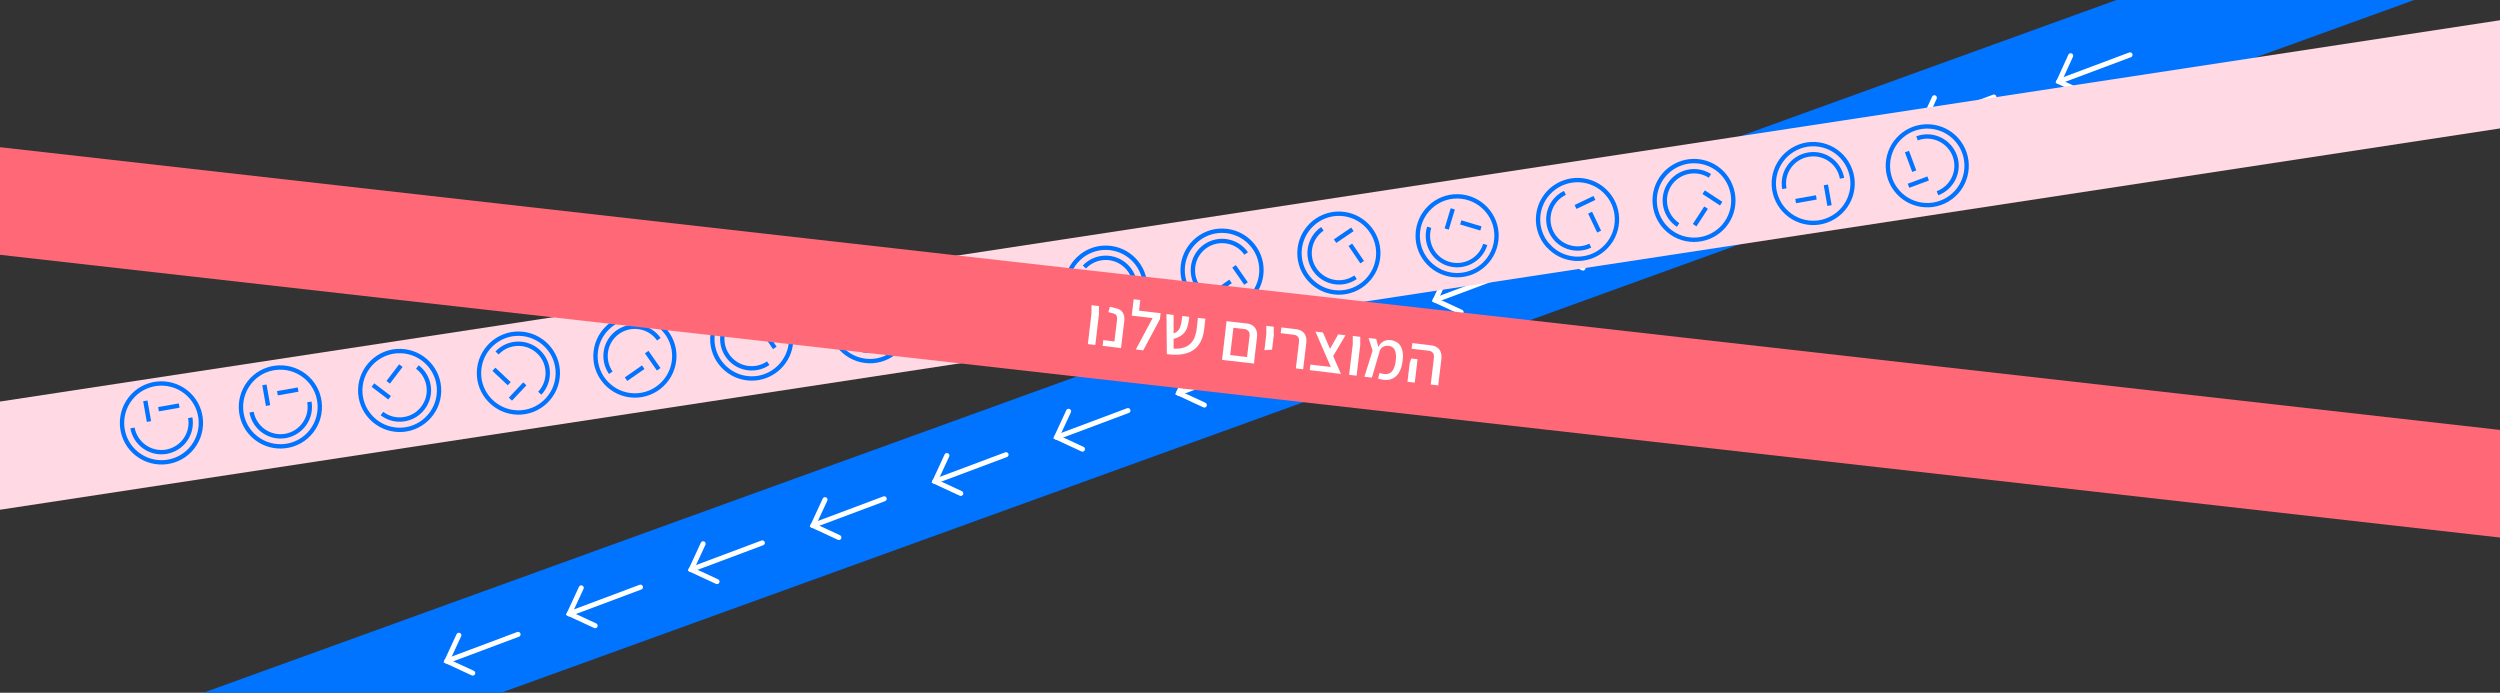
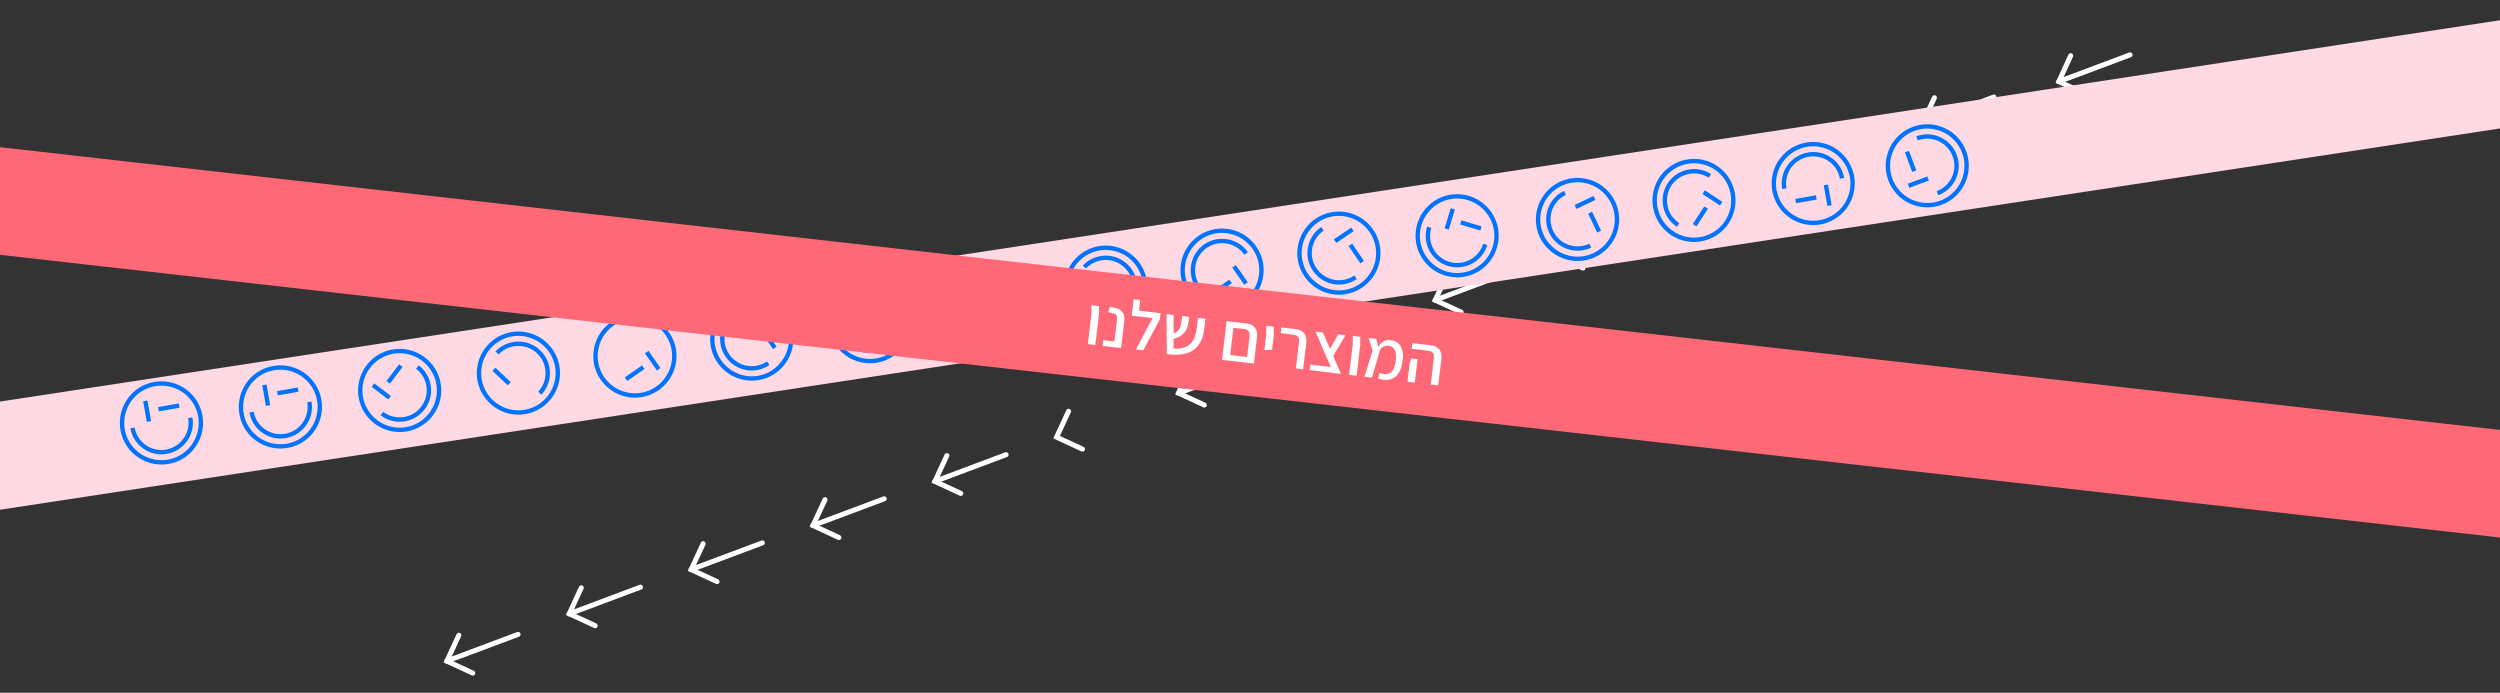
<svg xmlns="http://www.w3.org/2000/svg" id="Layer_1" width="1440" height="399" viewBox="0 0 1440 399">
  <rect x="0" y="0" width="1440" height="399" fill="#333333" stroke="none" />
-   <path d="M21.9,495.6L1539.7-54l-19.9-54.9L2,440.7l19.9,54.9Z" fill="#0073ff" />
+   <path d="M21.9,495.6l-19.9-54.9L2,440.7l19.9,54.9Z" fill="#0073ff" />
  <path d="M719.9,211.1l-41.1,15.4" fill="none" stroke="#fff" stroke-linecap="round" stroke-miterlimit="10" stroke-width="2.9" />
  <path d="M693.7,233.3l-14.9-6.9,6.8-14.9" fill="none" stroke="#fff" stroke-linecap="round" stroke-miterlimit="10" stroke-width="2.9" />
-   <path d="M649.7,236.5l-41.1,15.4" fill="none" stroke="#fff" stroke-linecap="round" stroke-miterlimit="10" stroke-width="2.9" />
  <path d="M623.5,258.7l-14.9-6.9,6.9-14.9" fill="none" stroke="#fff" stroke-linecap="round" stroke-miterlimit="10" stroke-width="2.9" />
  <path d="M579.5,261.9l-41.1,15.4" fill="none" stroke="#fff" stroke-linecap="round" stroke-miterlimit="10" stroke-width="2.9" />
  <path d="M553.4,284.2l-14.9-6.9,6.9-14.9" fill="none" stroke="#fff" stroke-linecap="round" stroke-miterlimit="10" stroke-width="2.9" />
  <path d="M509.3,287.3l-41.1,15.4" fill="none" stroke="#fff" stroke-linecap="round" stroke-miterlimit="10" stroke-width="2.9" />
  <path d="M483.2,309.6l-14.9-6.9,6.9-14.9" fill="none" stroke="#fff" stroke-linecap="round" stroke-miterlimit="10" stroke-width="2.9" />
  <path d="M439.1,312.7l-41.1,15.4" fill="none" stroke="#fff" stroke-linecap="round" stroke-miterlimit="10" stroke-width="2.9" />
  <path d="M413,335l-14.9-6.9,6.9-14.9" fill="none" stroke="#fff" stroke-linecap="round" stroke-miterlimit="10" stroke-width="2.9" />
  <path d="M368.9,338.2l-41.1,15.4" fill="none" stroke="#fff" stroke-linecap="round" stroke-miterlimit="10" stroke-width="2.9" />
  <path d="M298.4,365.4l-41.1,15.4" fill="none" stroke="#fff" stroke-linecap="round" stroke-miterlimit="10" stroke-width="2.9" />
  <path d="M342.8,360.4l-14.9-6.9,6.9-14.9" fill="none" stroke="#fff" stroke-linecap="round" stroke-miterlimit="10" stroke-width="2.9" />
  <path d="M272.3,387.7l-14.9-6.9,6.9-14.9" fill="none" stroke="#fff" stroke-linecap="round" stroke-miterlimit="10" stroke-width="2.9" />
  <path d="M1148.5,55.9l-41.1,15.4" fill="none" stroke="#fff" stroke-linecap="round" stroke-miterlimit="10" stroke-width="2.9" />
  <path d="M1122.3,78.1l-14.9-6.9,6.8-14.9" fill="none" stroke="#fff" stroke-linecap="round" stroke-miterlimit="10" stroke-width="2.9" />
  <path d="M1226.9,31.6l-41.1,15.4" fill="none" stroke="#fff" stroke-linecap="round" stroke-miterlimit="10" stroke-width="2.9" />
  <path d="M1200.8,53.9l-14.9-6.9,6.8-14.9" fill="none" stroke="#fff" stroke-linecap="round" stroke-miterlimit="10" stroke-width="2.9" />
  <path d="M1078.3,81.3l-41.1,15.4" fill="none" stroke="#fff" stroke-linecap="round" stroke-miterlimit="10" stroke-width="2.9" />
  <path d="M1052.1,103.5l-14.9-6.9,6.9-14.9" fill="none" stroke="#fff" stroke-linecap="round" stroke-miterlimit="10" stroke-width="2.9" />
  <path d="M1008.1,106.7l-41.1,15.4" fill="none" stroke="#fff" stroke-linecap="round" stroke-miterlimit="10" stroke-width="2.9" />
  <path d="M981.9,129l-14.9-6.9,6.9-14.9" fill="none" stroke="#fff" stroke-linecap="round" stroke-miterlimit="10" stroke-width="2.9" />
  <path d="M937.9,132.1l-41.1,15.4" fill="none" stroke="#fff" stroke-linecap="round" stroke-miterlimit="10" stroke-width="2.9" />
  <path d="M911.8,154.4l-14.9-6.9,6.9-14.9" fill="none" stroke="#fff" stroke-linecap="round" stroke-miterlimit="10" stroke-width="2.9" />
  <path d="M867.7,157.5l-41.1,15.4" fill="none" stroke="#fff" stroke-linecap="round" stroke-miterlimit="10" stroke-width="2.9" />
  <path d="M841.6,179.8l-14.9-6.9,6.9-14.9" fill="none" stroke="#fff" stroke-linecap="round" stroke-miterlimit="10" stroke-width="2.9" />
  <path d="M797.5,182.9l-41.1,15.4" fill="none" stroke="#fff" stroke-linecap="round" stroke-miterlimit="10" stroke-width="2.9" />
  <path d="M771.4,205.2l-14.9-6.9,6.9-14.9" fill="none" stroke="#fff" stroke-linecap="round" stroke-miterlimit="10" stroke-width="2.9" />
  <path d="M1459.4,8.7L-46.6,238.4l9.3,60.9L1468.7,69.6l-9.3-60.9Z" fill="#ffd9e3" />
  <path d="M838.8,158.5c12.5.3,22.9-9.7,23.2-22.2.3-12.5-9.7-22.9-22.2-23.2-12.5-.3-22.9,9.7-23.2,22.2-.3,12.5,9.7,22.9,22.2,23.2Z" fill="none" stroke="#0073ff" stroke-miterlimit="10" stroke-width="2.5" />
  <path d="M836.8,120.3l-3.5,11.6" fill="none" stroke="#0073ff" stroke-miterlimit="10" stroke-width="2.5" />
  <path d="M853,131.6l-11.6-3.5" fill="none" stroke="#0073ff" stroke-miterlimit="10" stroke-width="2.5" />
  <path d="M855.5,140.8c-2.7,8.9-12.2,13.9-21.1,11.2-8.9-2.7-13.9-12.2-11.2-21.1" fill="none" stroke="#0073ff" stroke-miterlimit="10" stroke-width="2.5" />
  <path d="M891.7,141.4c8.3,9.4,22.6,10.3,32,2,9.4-8.3,10.3-22.6,2-32-8.3-9.4-22.6-10.3-32.1-2-9.4,8.3-10.3,22.6-2,32Z" fill="none" stroke="#0073ff" stroke-miterlimit="10" stroke-width="2.5" />
  <path d="M918.4,114l-10.9,5.2" fill="none" stroke="#0073ff" stroke-miterlimit="10" stroke-width="2.5" />
  <path d="M921.1,133.4l-5.2-10.9" fill="none" stroke="#0073ff" stroke-miterlimit="10" stroke-width="2.5" />
  <path d="M916,141.5c-8.4,4-18.5.5-22.5-7.9-4-8.4-.5-18.5,7.9-22.5" fill="none" stroke="#0073ff" stroke-miterlimit="10" stroke-width="2.5" />
  <path d="M954.1,108.7c-3.7,12,3,24.7,14.9,28.4,12,3.7,24.7-3,28.4-14.9,3.7-12-3-24.7-14.9-28.4-12-3.7-24.7,3-28.4,14.9Z" fill="none" stroke="#0073ff" stroke-miterlimit="10" stroke-width="2.5" />
  <path d="M991.4,117.3l-10.1-6.6" fill="none" stroke="#0073ff" stroke-miterlimit="10" stroke-width="2.5" />
  <path d="M976.1,129.7l6.6-10.1" fill="none" stroke="#0073ff" stroke-miterlimit="10" stroke-width="2.5" />
  <path d="M966.6,129.6c-7.8-5.1-10-15.5-5-23.3,5.1-7.8,15.5-10,23.3-5" fill="none" stroke="#0073ff" stroke-miterlimit="10" stroke-width="2.5" />
  <path d="M1034.5,85.3c-11.3,5.5-16,19.1-10.5,30.3,5.5,11.3,19.1,16,30.3,10.5,11.3-5.5,16-19.1,10.5-30.3-5.5-11.3-19.1-16-30.3-10.5Z" fill="none" stroke="#0073ff" stroke-miterlimit="10" stroke-width="2.5" />
  <path d="M1053.8,118.4l-2.1-11.9" fill="none" stroke="#0073ff" stroke-miterlimit="10" stroke-width="2.5" />
  <path d="M1034.3,115.8l11.9-2.1" fill="none" stroke="#0073ff" stroke-miterlimit="10" stroke-width="2.5" />
  <path d="M1027.8,108.7c-1.7-9.2,4.4-17.9,13.6-19.6,9.2-1.7,18,4.4,19.6,13.6" fill="none" stroke="#0073ff" stroke-miterlimit="10" stroke-width="2.5" />
  <path d="M1128.4,82.1c-7.4-10.1-21.6-12.3-31.7-4.9-10.1,7.4-12.3,21.6-4.9,31.7,7.4,10.1,21.6,12.3,31.7,4.9,10.1-7.4,12.3-21.6,4.9-31.7Z" fill="none" stroke="#0073ff" stroke-miterlimit="10" stroke-width="2.5" />
  <path d="M1099.3,107l11.3-4.2" fill="none" stroke="#0073ff" stroke-miterlimit="10" stroke-width="2.5" />
  <path d="M1098.4,87.3l4.2,11.3" fill="none" stroke="#0073ff" stroke-miterlimit="10" stroke-width="2.5" />
  <path d="M1104.2,79.7c8.7-3.3,18.4,1.2,21.7,9.9s-1.2,18.4-9.9,21.7" fill="none" stroke="#0073ff" stroke-miterlimit="10" stroke-width="2.5" />
  <path d="M770.7,168.5c12.5.3,22.9-9.7,23.2-22.2.3-12.5-9.7-22.9-22.2-23.2-12.5-.3-22.9,9.7-23.2,22.2-.3,12.5,9.7,22.9,22.2,23.2Z" fill="none" stroke="#0073ff" stroke-miterlimit="10" stroke-width="2.5" />
  <path d="M779,132.1l-10,6.8" fill="none" stroke="#0073ff" stroke-miterlimit="10" stroke-width="2.5" />
  <path d="M784.6,151l-6.8-10" fill="none" stroke="#0073ff" stroke-miterlimit="10" stroke-width="2.5" />
  <path d="M780.8,159.7c-7.7,5.3-18.2,3.3-23.5-4.4-5.3-7.7-3.3-18.2,4.4-23.5" fill="none" stroke="#0073ff" stroke-miterlimit="10" stroke-width="2.5" />
  <path d="M703.4,178.3c12.5.3,22.9-9.7,23.2-22.2.3-12.5-9.7-22.9-22.2-23.2-12.5-.3-22.9,9.7-23.2,22.2-.3,12.5,9.7,22.9,22.2,23.2Z" fill="none" stroke="#0073ff" stroke-miterlimit="10" stroke-width="2.5" />
  <path d="M717.7,163.3l-6.9-9.9" fill="none" stroke="#0073ff" stroke-miterlimit="10" stroke-width="2.5" />
  <path d="M698.9,169l9.9-6.9" fill="none" stroke="#0073ff" stroke-miterlimit="10" stroke-width="2.5" />
  <path d="M690.1,165.3c-5.3-7.7-3.4-18.2,4.2-23.5,7.7-5.3,18.2-3.4,23.5,4.2" fill="none" stroke="#0073ff" stroke-miterlimit="10" stroke-width="2.5" />
  <path d="M636.4,188.1c12.5.3,22.9-9.7,23.2-22.2.3-12.5-9.7-22.9-22.2-23.2-12.5-.3-22.9,9.7-23.2,22.2-.3,12.5,9.7,22.9,22.2,23.2Z" fill="none" stroke="#0073ff" stroke-miterlimit="10" stroke-width="2.5" />
  <path d="M632.3,180.4l8.3-8.8" fill="none" stroke="#0073ff" stroke-miterlimit="10" stroke-width="2.5" />
  <path d="M622.8,163.2l8.8,8.3" fill="none" stroke="#0073ff" stroke-miterlimit="10" stroke-width="2.5" />
  <path d="M624.6,153.8c6.4-6.8,17.1-7.1,23.9-.7,6.8,6.4,7.1,17.1.7,23.9" fill="none" stroke="#0073ff" stroke-miterlimit="10" stroke-width="2.5" />
  <path d="M568,198.1c12.5.3,22.9-9.7,23.2-22.2.3-12.5-9.7-22.9-22.2-23.2-12.5-.3-22.9,9.7-23.2,22.2-.3,12.5,9.7,22.9,22.2,23.2Z" fill="none" stroke="#0073ff" stroke-miterlimit="10" stroke-width="2.5" />
  <path d="M553.1,172.4l9.6,7.3" fill="none" stroke="#0073ff" stroke-miterlimit="10" stroke-width="2.5" />
  <path d="M569.2,161.1l-7.3,9.6" fill="none" stroke="#0073ff" stroke-miterlimit="10" stroke-width="2.5" />
  <path d="M578.7,161.9c7.4,5.6,8.9,16.2,3.2,23.6-5.6,7.4-16.2,8.9-23.6,3.2" fill="none" stroke="#0073ff" stroke-miterlimit="10" stroke-width="2.5" />
  <path d="M500.6,208c12.5.3,22.9-9.7,23.2-22.2.3-12.5-9.7-22.9-22.2-23.2-12.5-.3-22.9,9.7-23.2,22.2-.3,12.5,9.7,22.9,22.2,23.2Z" fill="none" stroke="#0073ff" stroke-miterlimit="10" stroke-width="2.5" />
  <path d="M498.6,169.8l-3.5,11.6" fill="none" stroke="#0073ff" stroke-miterlimit="10" stroke-width="2.5" />
  <path d="M514.7,181l-11.6-3.5" fill="none" stroke="#0073ff" stroke-miterlimit="10" stroke-width="2.5" />
  <path d="M517.2,190.2c-2.7,8.9-12.2,13.9-21.1,11.2-8.9-2.7-13.9-12.2-11.2-21.1" fill="none" stroke="#0073ff" stroke-miterlimit="10" stroke-width="2.5" />
  <path d="M432.5,218c12.5.3,22.9-9.7,23.2-22.2.3-12.5-9.7-22.9-22.2-23.2-12.5-.3-22.9,9.7-23.2,22.2-.3,12.5,9.7,22.9,22.2,23.2Z" fill="none" stroke="#0073ff" stroke-miterlimit="10" stroke-width="2.5" />
  <path d="M440.7,181.6l-10,6.8" fill="none" stroke="#0073ff" stroke-miterlimit="10" stroke-width="2.5" />
  <path d="M446.3,200.4l-6.8-10" fill="none" stroke="#0073ff" stroke-miterlimit="10" stroke-width="2.5" />
  <path d="M442.5,209.2c-7.7,5.3-18.2,3.3-23.5-4.4s-3.3-18.2,4.4-23.5" fill="none" stroke="#0073ff" stroke-miterlimit="10" stroke-width="2.5" />
  <path d="M365.2,227.8c12.5.3,22.9-9.7,23.2-22.2.3-12.5-9.7-22.9-22.2-23.2-12.5-.3-22.9,9.7-23.2,22.2-.3,12.5,9.7,22.9,22.2,23.2Z" fill="none" stroke="#0073ff" stroke-miterlimit="10" stroke-width="2.5" />
  <path d="M379.4,212.7l-6.9-9.9" fill="none" stroke="#0073ff" stroke-miterlimit="10" stroke-width="2.5" />
  <path d="M360.6,218.4l9.9-6.9" fill="none" stroke="#0073ff" stroke-miterlimit="10" stroke-width="2.5" />
-   <path d="M351.8,214.7c-5.3-7.7-3.4-18.2,4.2-23.5,7.7-5.3,18.2-3.4,23.5,4.2" fill="none" stroke="#0073ff" stroke-miterlimit="10" stroke-width="2.5" />
  <path d="M298.1,237.6c12.5.3,22.9-9.7,23.2-22.2.3-12.5-9.7-22.9-22.2-23.2-12.5-.3-22.9,9.7-23.2,22.2-.3,12.5,9.7,22.9,22.2,23.2Z" fill="none" stroke="#0073ff" stroke-miterlimit="10" stroke-width="2.5" />
-   <path d="M294,229.9l8.3-8.8" fill="none" stroke="#0073ff" stroke-miterlimit="10" stroke-width="2.5" />
  <path d="M284.5,212.7l8.8,8.3" fill="none" stroke="#0073ff" stroke-miterlimit="10" stroke-width="2.5" />
  <path d="M286.3,203.3c6.4-6.8,17.1-7.1,23.9-.7,6.8,6.4,7.1,17.1.7,23.9" fill="none" stroke="#0073ff" stroke-miterlimit="10" stroke-width="2.5" />
  <path d="M143.6,220.4c-7.7,9.9-6,24.2,3.9,31.9,9.9,7.7,24.2,6,31.9-3.9,7.7-9.9,6-24.2-3.9-31.9-9.9-7.7-24.2-6-31.9,3.9Z" fill="none" stroke="#0073ff" stroke-miterlimit="10" stroke-width="2.5" />
  <path d="M152.3,221.7l2.1,11.9" fill="none" stroke="#0073ff" stroke-miterlimit="10" stroke-width="2.5" />
  <path d="M171.7,224.4l-11.9,2.1" fill="none" stroke="#0073ff" stroke-miterlimit="10" stroke-width="2.5" />
  <path d="M178.2,231.5c1.6,9.2-4.5,17.9-13.7,19.6-9.2,1.6-17.9-4.5-19.6-13.7" fill="none" stroke="#0073ff" stroke-miterlimit="10" stroke-width="2.5" />
  <path d="M75.1,229.6c-7.7,9.9-6,24.2,3.9,31.9,9.9,7.7,24.2,6,31.9-3.9s6-24.2-3.9-31.9c-9.9-7.7-24.2-6-31.9,3.9Z" fill="none" stroke="#0073ff" stroke-miterlimit="10" stroke-width="2.5" />
  <path d="M83.7,230.9l2.1,11.9" fill="none" stroke="#0073ff" stroke-miterlimit="10" stroke-width="2.5" />
  <path d="M103.2,233.6l-11.9,2.1" fill="none" stroke="#0073ff" stroke-miterlimit="10" stroke-width="2.5" />
  <path d="M109.6,240.6c1.6,9.2-4.5,17.9-13.7,19.6-9.2,1.6-17.9-4.5-19.6-13.7" fill="none" stroke="#0073ff" stroke-miterlimit="10" stroke-width="2.5" />
  <path d="M229.7,247.6c12.5.3,22.9-9.7,23.2-22.2.3-12.5-9.7-22.9-22.2-23.2-12.5-.3-22.9,9.7-23.2,22.2-.3,12.5,9.7,22.9,22.2,23.2Z" fill="none" stroke="#0073ff" stroke-miterlimit="10" stroke-width="2.5" />
  <path d="M214.8,221.8l9.6,7.3" fill="none" stroke="#0073ff" stroke-miterlimit="10" stroke-width="2.5" />
  <path d="M230.9,210.6l-7.3,9.6" fill="none" stroke="#0073ff" stroke-miterlimit="10" stroke-width="2.5" />
  <path d="M240.4,211.4c7.4,5.6,8.9,16.2,3.2,23.6-5.6,7.4-16.2,8.9-23.6,3.2" fill="none" stroke="#0073ff" stroke-miterlimit="10" stroke-width="2.5" />
  <path d="M1472.3,251.3L-49.4,79.2l-6.9,61.2,1521.7,172.1,7-61.2Z" fill="#ff6977" />
  <path d="M626.6,198.2l2.1-17.7v-4.7c0,0,4.3.5,4.3.5v4.7s-2.1,17.7-2.1,17.7l-4.3-.5ZM635.1,199.2l.4-3.3,6.4.8,1.5-12.4c.1-1.2,0-2.1-.4-2.7-.4-.6-1-.9-1.9-1.1l-2.7-.7.9-3.1,4,1c1.6.4,2.7,1.2,3.5,2.5.7,1.2,1,2.7.8,4.5l-1.9,15.8-10.6-1.3ZM654.2,201.4l9.7-18.2-12-1.4.4-3.3,16.2,1.9-.4,3.5-9.6,17.9-4.2-.5ZM651.9,181.8l1.1-9.4,3.8.4-1.1,9.4-3.8-.4ZM672.1,204l-.2-23.1,4.1.5v19.4c2.1.1,3.9,0,5.4-.5,1.6-.4,2.9-1.1,4-2.1,1.1-.9,1.9-2.2,2.6-3.6.6-1.5,1.1-3.3,1.3-5.2l.7-6.3,4.3.5-.7,6.1c-.4,3.7-1.5,6.7-3.2,9-1.7,2.3-4,3.9-7,4.8-3,.9-6.7,1.1-11.1.5ZM675.2,195.4l-.7-2.9c1.4-.3,2.5-.8,3.3-1.4.8-.6,1.4-1.4,1.9-2.5.4-1.1.8-2.5,1-4.1l.3-2.5,4,.5-.3,2.4c-.3,1.9-.7,3.6-1.4,5-.7,1.4-1.7,2.5-3,3.4-1.3.9-3,1.6-5.1,2.1ZM717.9,209l1.8-15.1c.2-1.5,0-2.6-.6-3.2-.6-.7-1.4-1.1-2.5-1.2l-7.8-.9.4-3.3,8.9,1c1.3.2,2.5.5,3.4,1.2.9.6,1.7,1.5,2.1,2.6.5,1.2.6,2.6.4,4.4l-1.4,12-.3,2.9-4.3-.5ZM704.9,207.4l.4-3.3,15.8,1.9-.6,3.2-15.6-1.8ZM703.9,207.3l2.3-19.6.3-2.7,4.3.5-.3,2.9-2.3,19.4-4.2-.5ZM728.3,201.7l.4-3.3.7-6v-4.7c0,0,4.3.5,4.3.5v4.7s-.7,6-.7,6l-.3,2.5-4.3.3ZM746.4,212.3l1.8-15.1c.2-1.5,0-2.6-.6-3.2-.6-.7-1.4-1.1-2.5-1.2l-7.4-.9.4-3.3,8.4,1c1.3.2,2.5.5,3.4,1.2,1,.6,1.7,1.5,2.1,2.6.5,1.2.6,2.6.4,4.4l-1.8,14.9-4.3-.5ZM768.1,214.9l-10.4-23.9,4.3.5,10.4,23.9-4.3-.5ZM754.4,213.3l.4-3.3,15.4,1.8.8,3.4-16.6-2ZM767.7,205.6l-2-3.9,5.1-9.1,4.2.5-7.4,12.5ZM777.1,215.9l2.1-17.7v-4.7c0,0,4.3.5,4.3.5v4.7s-2.1,17.7-2.1,17.7l-4.3-.5ZM793.8,218l.8-3.2c2,.7,3.7.9,5,.5,1.3-.4,2.3-1.2,3-2.6.7-1.4,1.2-3.2,1.4-5.4.2-1.9.1-3.4-.2-4.5-.3-1.2-.8-2-1.5-2.6-.7-.6-1.5-.9-2.6-1-.9-.1-1.7,0-2.5.3-.7.3-1.3.7-1.8,1.4-.5.6-.8,1.3-1.1,2.1l-.8-2.1c.7-2,1.8-3.3,3.1-4.1,1.4-.8,2.8-1.1,4.3-.9,1.2.1,2.3.5,3.3,1,1,.5,1.8,1.3,2.4,2.2.6,1,1.1,2.2,1.3,3.6.3,1.4.3,3.1,0,5-.3,3-1.1,5.4-2.3,7.3-1.2,1.8-2.9,3-4.9,3.6-2,.5-4.4.3-7.1-.6ZM785.9,217l4.7-15-2.3-7.3,4.4.5,1.9,7.4-4.4,14.9-4.3-.5ZM824.1,221.5l1.8-15.1c.2-1.5,0-2.6-.6-3.2-.6-.7-1.4-1.1-2.5-1.2l-9.7-1.1.4-3.3,10.8,1.3c1.3.2,2.5.5,3.4,1.2,1,.6,1.7,1.5,2.1,2.6.5,1.2.6,2.6.4,4.4l-1.8,14.9-4.2-.5ZM810.7,219.9l1.3-10.8.9-2.6,3.6.4-.3,2.7-1.3,10.8-4.2-.5Z" fill="#fff" />
</svg>